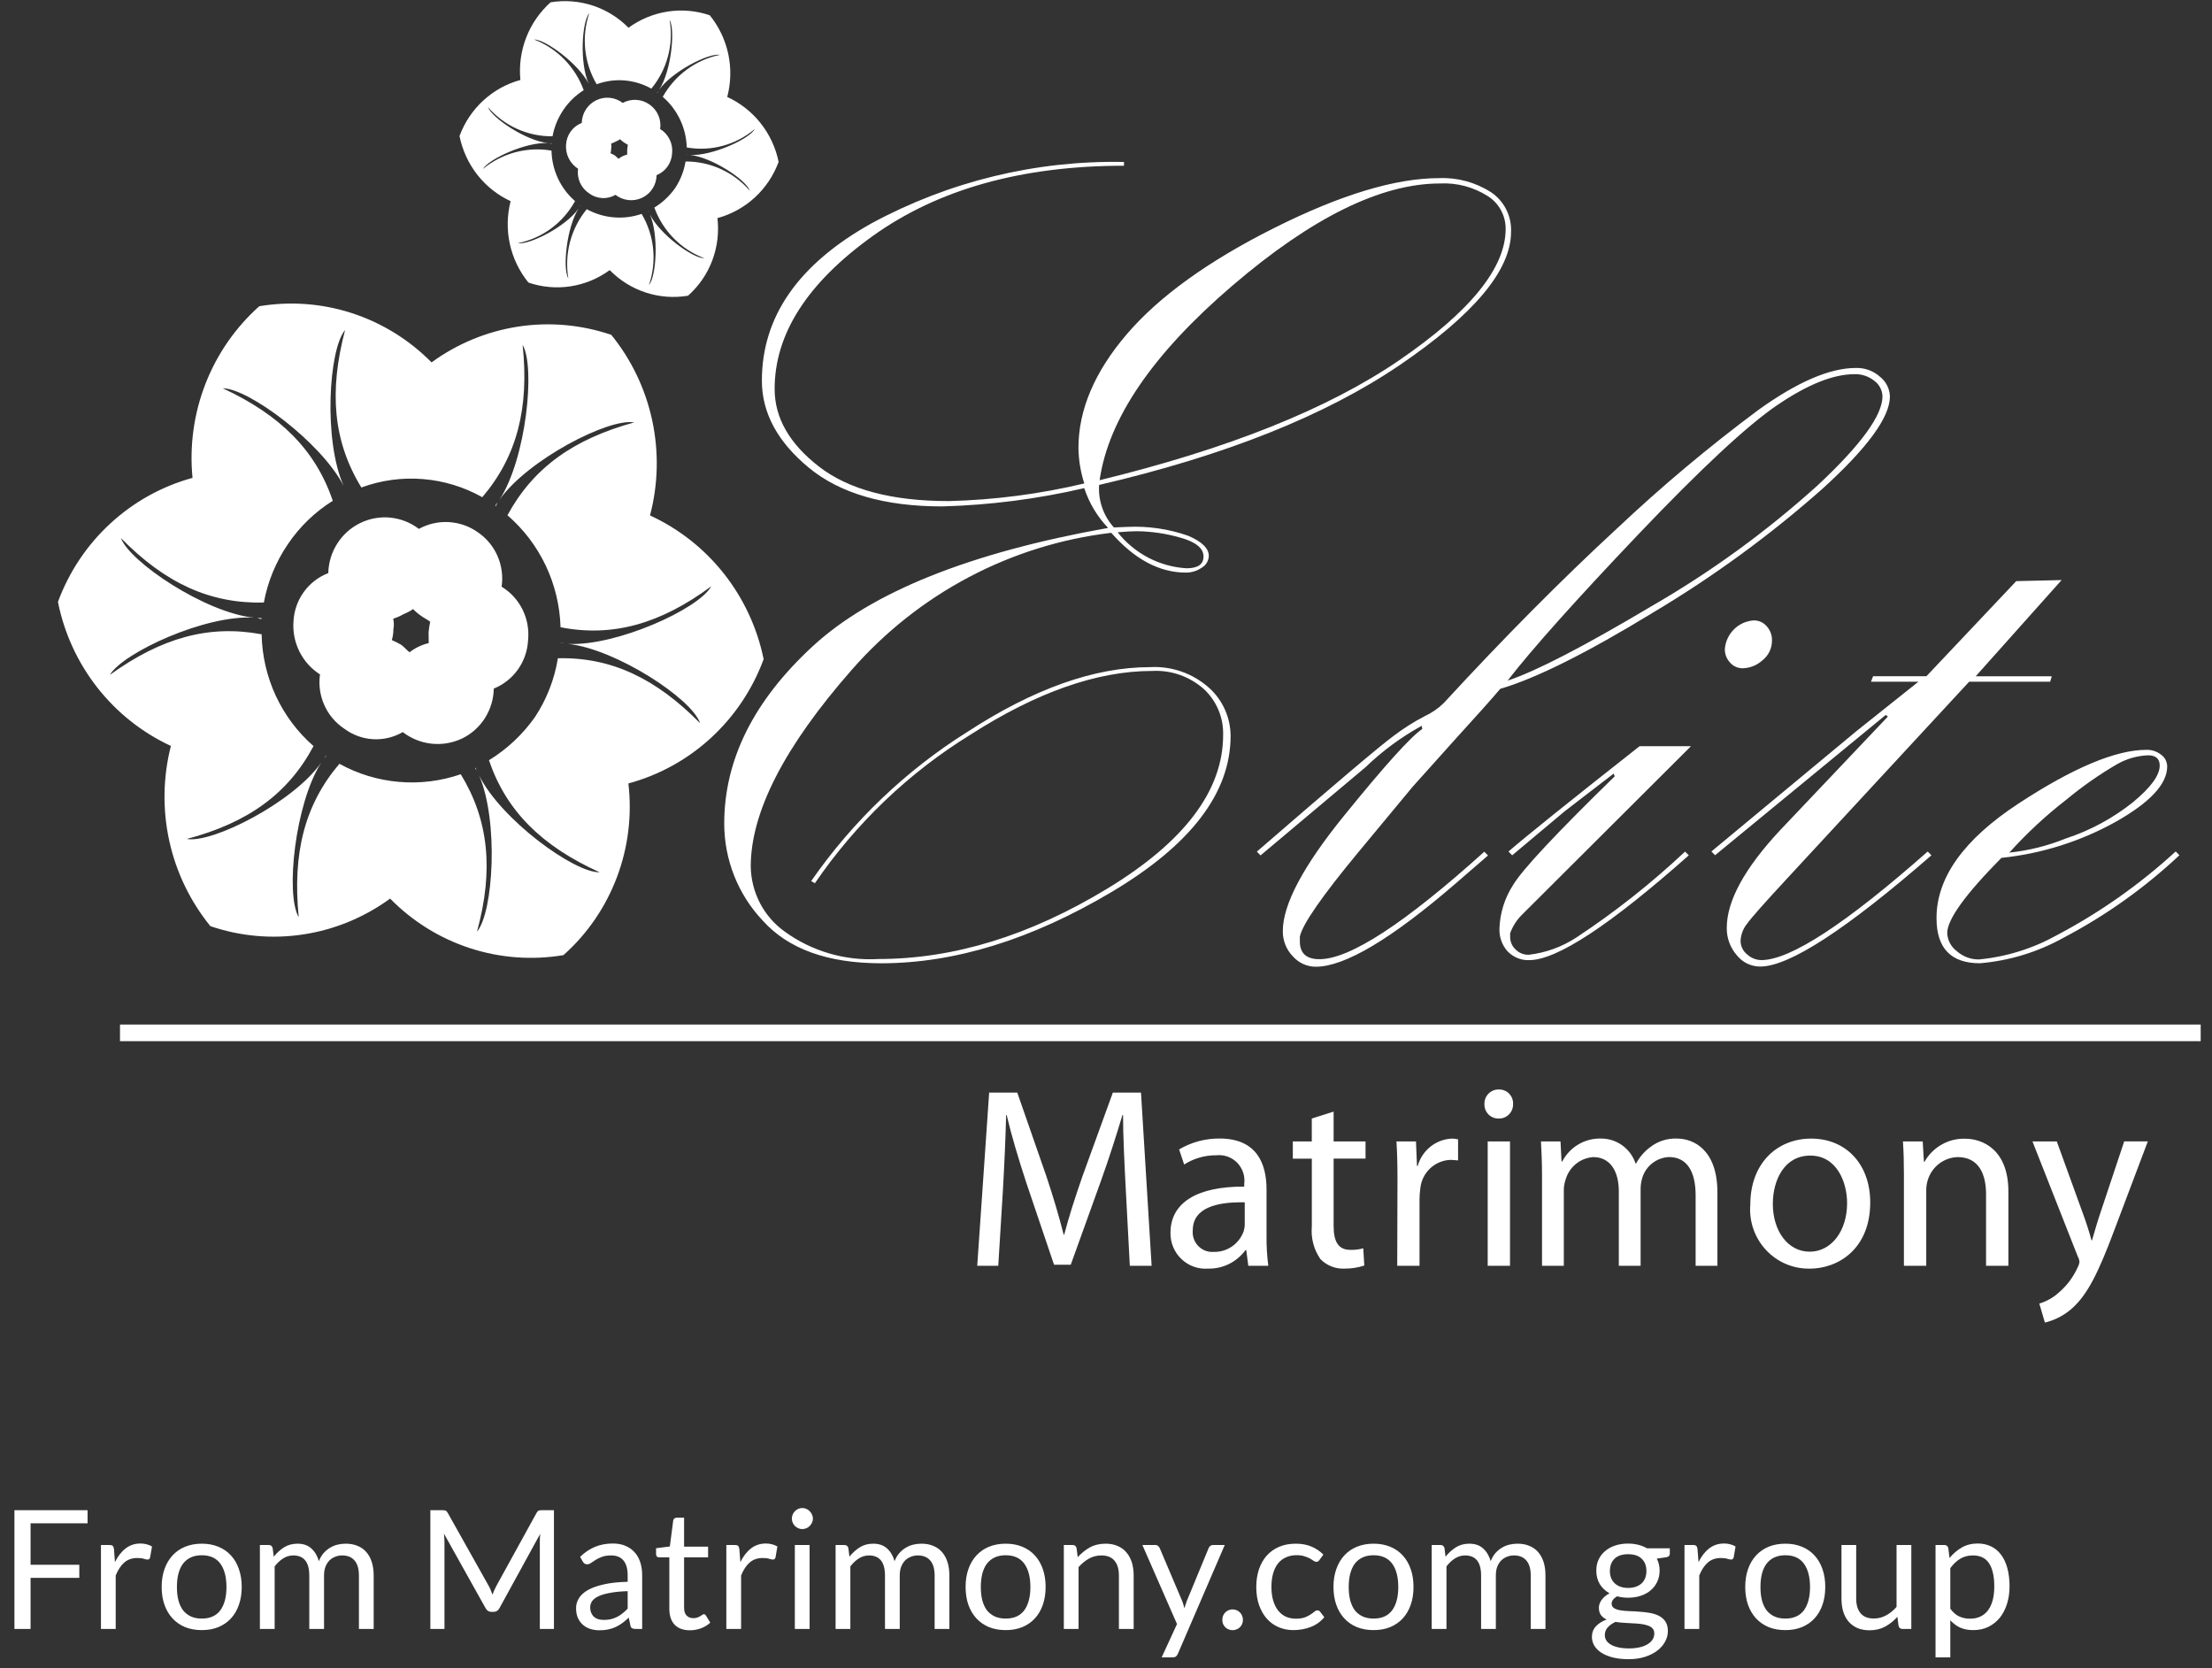
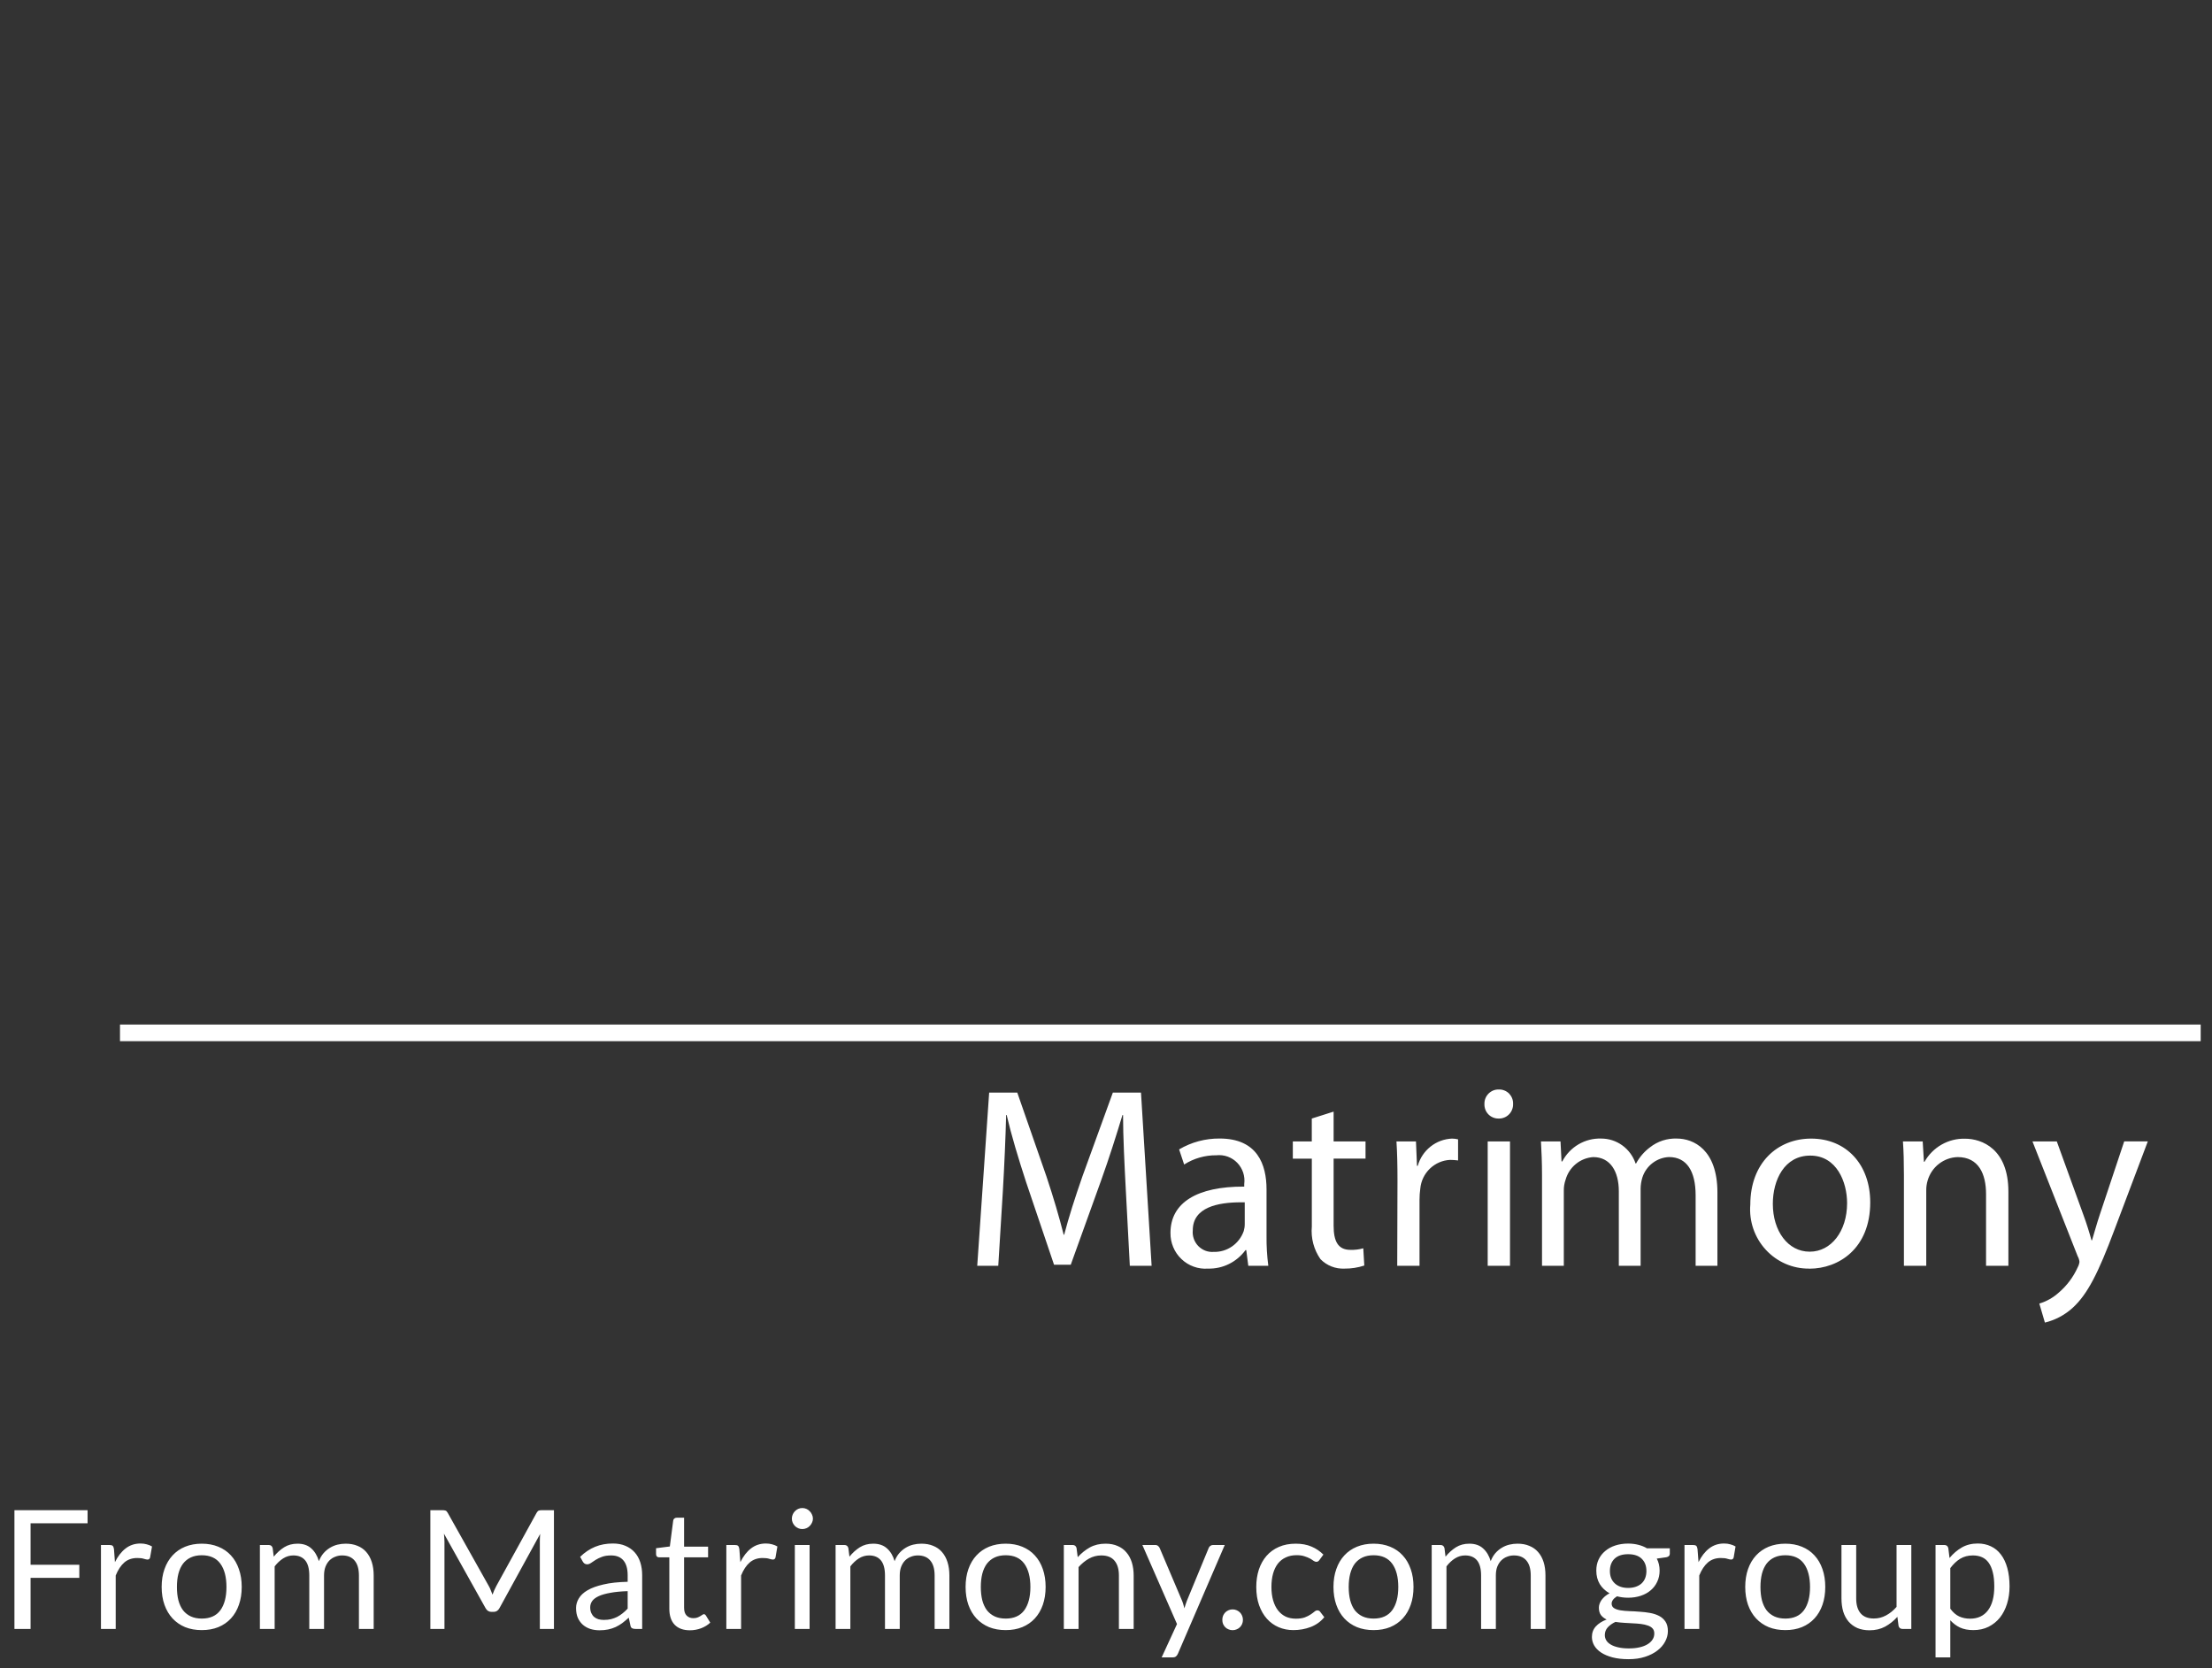
<svg xmlns="http://www.w3.org/2000/svg" width="61" height="46" viewBox="0 0 61 46" fill="none">
  <rect x="0" y="0" width="61" height="46" fill="#333333" stroke="none" />
-   <path fill-rule="evenodd" clip-rule="evenodd" d="M21.472 4.463C21.334 4.839 21.109 5.176 20.815 5.446C20.521 5.716 20.168 5.91 19.785 6.014C19.831 6.41 19.782 6.812 19.641 7.185C19.5 7.558 19.271 7.89 18.974 8.154C18.585 8.219 18.185 8.19 17.809 8.067C17.433 7.944 17.092 7.732 16.814 7.448C16.494 7.682 16.124 7.835 15.735 7.895C15.345 7.955 14.947 7.919 14.573 7.792C14.322 7.484 14.146 7.119 14.06 6.729C13.975 6.339 13.982 5.934 14.081 5.547C13.722 5.381 13.408 5.131 13.163 4.819C12.919 4.507 12.751 4.141 12.672 3.751C12.81 3.377 13.034 3.042 13.326 2.773C13.618 2.504 13.969 2.309 14.351 2.205C14.312 1.807 14.367 1.405 14.512 1.033C14.656 0.661 14.887 0.329 15.183 0.064C15.571 -0 15.968 0.03 16.342 0.152C16.716 0.274 17.055 0.484 17.332 0.765C17.652 0.532 18.022 0.379 18.412 0.319C18.801 0.259 19.2 0.294 19.573 0.421C19.825 0.731 19.999 1.097 20.083 1.488C20.167 1.88 20.157 2.286 20.055 2.673C20.414 2.838 20.729 3.086 20.976 3.397C21.222 3.708 21.392 4.073 21.472 4.463ZM19.856 1.512C19.54 1.455 18.528 1.978 18.177 2.476C18.511 1.965 18.627 0.818 18.465 0.545C18.523 0.88 18.508 1.223 18.421 1.551C18.334 1.879 18.177 2.184 17.962 2.444C17.734 2.316 17.481 2.239 17.221 2.218C16.961 2.197 16.699 2.233 16.454 2.323C16.282 2.03 16.174 1.703 16.139 1.364C16.104 1.025 16.142 0.683 16.251 0.36C16.044 0.604 15.98 1.745 16.234 2.306C15.954 1.76 15.045 1.087 14.726 1.088C15.04 1.209 15.325 1.396 15.562 1.637C15.798 1.879 15.981 2.168 16.097 2.487C15.875 2.626 15.684 2.811 15.537 3.029C15.388 3.248 15.286 3.496 15.237 3.758C14.9 3.762 14.566 3.692 14.258 3.553C13.951 3.415 13.677 3.21 13.455 2.953C13.566 3.252 14.508 3.885 15.114 3.946C14.508 3.909 13.483 4.382 13.316 4.66C13.578 4.444 13.882 4.287 14.208 4.199C14.535 4.112 14.876 4.096 15.209 4.153C15.214 4.418 15.275 4.679 15.386 4.919C15.498 5.159 15.659 5.372 15.858 5.545C15.694 5.843 15.468 6.102 15.195 6.302C14.922 6.503 14.609 6.64 14.278 6.705C14.594 6.762 15.601 6.252 15.953 5.754C15.629 6.261 15.508 7.4 15.673 7.681C15.617 7.344 15.633 6.998 15.72 6.668C15.808 6.338 15.965 6.031 16.181 5.768C16.41 5.894 16.663 5.971 16.924 5.993C17.184 6.016 17.447 5.983 17.694 5.898C17.867 6.19 17.976 6.517 18.011 6.856C18.045 7.196 18.006 7.538 17.896 7.861C18.103 7.618 18.168 6.476 17.922 5.911C18.193 6.462 19.111 7.13 19.425 7.12C19.109 7.003 18.822 6.817 18.583 6.575C18.345 6.334 18.161 6.044 18.045 5.724C18.271 5.585 18.466 5.402 18.619 5.185C18.765 4.964 18.862 4.714 18.905 4.453C19.241 4.451 19.573 4.522 19.879 4.662C20.186 4.801 20.458 5.006 20.679 5.262C20.578 4.957 19.63 4.338 19.034 4.273C19.634 4.303 20.664 3.837 20.818 3.555C20.56 3.773 20.259 3.932 19.934 4.02C19.61 4.109 19.27 4.124 18.939 4.066C18.931 3.799 18.868 3.537 18.754 3.297C18.64 3.056 18.477 2.843 18.277 2.67C18.443 2.374 18.669 2.117 18.942 1.917C19.214 1.717 19.526 1.579 19.856 1.512ZM18.93 4.261C18.951 4.261 18.965 4.265 18.986 4.265C18.967 4.267 18.948 4.265 18.93 4.261ZM18.107 4.83C18.105 4.961 18.067 5.089 17.996 5.199C17.926 5.309 17.827 5.397 17.709 5.453C17.591 5.509 17.46 5.531 17.33 5.517C17.2 5.503 17.077 5.453 16.973 5.373C16.861 5.438 16.732 5.469 16.603 5.461C16.474 5.454 16.349 5.409 16.245 5.331C16.136 5.259 16.049 5.157 15.995 5.037C15.941 4.917 15.922 4.784 15.941 4.653C15.831 4.583 15.742 4.484 15.684 4.367C15.625 4.25 15.6 4.119 15.61 3.989C15.617 3.857 15.662 3.731 15.739 3.624C15.816 3.518 15.921 3.437 16.043 3.39C16.046 3.259 16.084 3.131 16.155 3.021C16.225 2.91 16.324 2.822 16.441 2.765C16.558 2.708 16.688 2.684 16.817 2.697C16.946 2.71 17.069 2.759 17.173 2.838C17.288 2.775 17.419 2.746 17.55 2.754C17.681 2.762 17.807 2.807 17.914 2.884C18.02 2.958 18.103 3.06 18.155 3.179C18.206 3.298 18.224 3.429 18.205 3.557C18.317 3.625 18.407 3.724 18.465 3.842C18.524 3.959 18.548 4.091 18.535 4.222C18.529 4.355 18.485 4.482 18.41 4.59C18.333 4.698 18.229 4.781 18.107 4.83ZM17.198 3.922C17.163 3.898 17.131 3.87 17.101 3.839C17.063 3.865 17.022 3.887 16.979 3.904C16.939 3.927 16.897 3.945 16.853 3.959C16.863 4.003 16.864 4.048 16.855 4.092C16.856 4.137 16.849 4.183 16.836 4.226C16.877 4.243 16.917 4.263 16.956 4.286C16.991 4.312 17.022 4.351 17.057 4.378C17.091 4.351 17.127 4.328 17.166 4.309C17.207 4.289 17.251 4.273 17.296 4.263C17.296 4.218 17.296 4.174 17.296 4.129C17.3 4.084 17.306 4.039 17.316 3.995C17.277 3.969 17.234 3.947 17.198 3.922ZM18.125 2.548C18.138 2.53 18.142 2.517 18.159 2.508C18.142 2.517 18.142 2.539 18.13 2.557L18.125 2.548ZM16.017 5.665C16.005 5.679 15.995 5.696 15.987 5.714C15.991 5.7 16.004 5.682 16.008 5.669L16.017 5.665ZM17.885 5.82C17.881 5.833 17.89 5.851 17.899 5.868C17.89 5.851 17.88 5.833 17.872 5.815L17.874 5.819L17.878 5.82L17.882 5.821L17.885 5.82ZM15.21 3.965C15.191 3.962 15.173 3.957 15.157 3.948C15.176 3.951 15.195 3.953 15.214 3.951C15.206 3.955 15.205 3.956 15.21 3.965Z" fill="white" />
-   <path fill-rule="evenodd" clip-rule="evenodd" d="M21.059 18.176C20.753 19.007 20.255 19.751 19.606 20.347C18.957 20.944 18.177 21.374 17.329 21.603C17.432 22.48 17.323 23.369 17.011 24.193C16.699 25.018 16.194 25.754 15.538 26.337C14.675 26.482 13.791 26.416 12.96 26.145C12.128 25.874 11.373 25.405 10.758 24.778C10.052 25.294 9.233 25.633 8.371 25.765C7.509 25.898 6.628 25.82 5.802 25.538C5.246 24.855 4.857 24.049 4.668 23.186C4.479 22.322 4.494 21.425 4.713 20.569C3.921 20.202 3.226 19.65 2.684 18.96C2.143 18.27 1.77 17.46 1.598 16.597C1.903 15.77 2.398 15.028 3.044 14.434C3.689 13.839 4.465 13.408 5.309 13.177C5.223 12.297 5.345 11.409 5.665 10.586C5.985 9.764 6.494 9.029 7.15 8.444C8.007 8.301 8.885 8.367 9.711 8.637C10.538 8.907 11.289 9.372 11.901 9.993C12.607 9.477 13.426 9.139 14.288 9.006C15.15 8.874 16.031 8.952 16.857 9.233C17.414 9.918 17.8 10.727 17.986 11.593C18.172 12.459 18.151 13.357 17.925 14.213C18.72 14.578 19.417 15.127 19.962 15.816C20.506 16.504 20.882 17.313 21.059 18.176ZM17.487 11.648C16.789 11.522 14.55 12.679 13.774 13.781C14.511 12.649 14.77 10.114 14.412 9.51C14.597 11.244 14.259 12.585 13.3 13.71C12.796 13.427 12.237 13.256 11.661 13.21C11.086 13.163 10.508 13.243 9.965 13.442C9.187 12.17 9.07 10.797 9.516 9.101C9.06 9.64 8.918 12.164 9.479 13.402C8.859 12.195 6.849 10.707 6.144 10.707C7.715 11.437 8.701 12.402 9.177 13.809C8.686 14.116 8.263 14.524 7.938 15.006C7.609 15.49 7.383 16.038 7.276 16.615C5.805 16.649 4.566 16.091 3.334 14.836C3.578 15.498 5.664 16.897 7.003 17.032C5.664 16.947 3.397 17.995 3.028 18.61C4.454 17.585 5.756 17.22 7.215 17.49C7.226 18.076 7.359 18.654 7.605 19.185C7.852 19.716 8.206 20.189 8.646 20.573C7.949 21.88 6.85 22.684 5.152 23.134C5.851 23.26 8.079 22.133 8.858 21.03C8.138 22.152 7.867 24.669 8.238 25.291C8.063 23.527 8.401 22.186 9.36 21.061C9.868 21.341 10.427 21.511 11.003 21.56C11.579 21.61 12.159 21.538 12.706 21.349C13.473 22.602 13.621 23.984 13.154 25.689C13.61 25.152 13.753 22.626 13.211 21.379C13.811 22.596 15.841 24.073 16.536 24.052C14.947 23.333 13.963 22.369 13.484 20.963C13.983 20.657 14.415 20.252 14.753 19.772C15.075 19.283 15.291 18.731 15.385 18.151C16.856 18.117 18.087 18.705 19.307 19.942C19.085 19.268 16.989 17.899 15.669 17.755C16.997 17.821 19.276 16.791 19.614 16.167C18.217 17.201 16.896 17.577 15.458 17.296C15.441 16.707 15.302 16.128 15.05 15.596C14.797 15.064 14.438 14.591 13.994 14.208C14.709 12.892 15.819 12.108 17.487 11.648ZM15.436 17.729C15.485 17.729 15.514 17.738 15.561 17.737C15.519 17.74 15.477 17.738 15.436 17.729ZM13.617 18.987C13.612 19.277 13.527 19.559 13.372 19.803C13.217 20.047 12.997 20.242 12.738 20.366C12.476 20.489 12.185 20.538 11.898 20.506C11.611 20.475 11.337 20.364 11.107 20.187C10.859 20.331 10.575 20.399 10.289 20.383C10.004 20.367 9.729 20.267 9.498 20.096C9.256 19.937 9.064 19.711 8.945 19.445C8.825 19.179 8.784 18.885 8.824 18.596C8.581 18.441 8.385 18.223 8.256 17.963C8.127 17.704 8.071 17.415 8.094 17.125C8.11 16.835 8.209 16.555 8.379 16.321C8.55 16.086 8.784 15.906 9.053 15.803C9.06 15.514 9.145 15.232 9.301 14.988C9.456 14.744 9.674 14.549 9.933 14.423C10.191 14.296 10.479 14.245 10.764 14.273C11.05 14.302 11.322 14.409 11.551 14.584C11.806 14.444 12.094 14.379 12.384 14.397C12.674 14.415 12.953 14.514 13.189 14.685C13.424 14.848 13.609 15.074 13.723 15.338C13.836 15.602 13.875 15.893 13.833 16.178C14.08 16.328 14.28 16.546 14.409 16.806C14.538 17.067 14.592 17.358 14.563 17.648C14.549 17.939 14.453 18.221 14.285 18.458C14.117 18.695 13.885 18.879 13.617 18.987ZM11.608 16.978C11.53 16.925 11.457 16.864 11.392 16.795C11.308 16.853 11.217 16.9 11.123 16.938C11.034 16.989 10.941 17.03 10.844 17.06C10.865 17.157 10.867 17.257 10.848 17.355C10.849 17.455 10.834 17.554 10.805 17.65C10.896 17.688 10.984 17.733 11.069 17.783C11.147 17.841 11.217 17.928 11.295 17.986C11.369 17.927 11.45 17.877 11.535 17.836C11.627 17.791 11.723 17.756 11.823 17.733C11.823 17.635 11.82 17.537 11.819 17.439C11.827 17.339 11.842 17.24 11.863 17.143C11.784 17.083 11.686 17.038 11.608 16.978ZM13.66 13.94C13.689 13.9 13.697 13.871 13.736 13.851C13.699 13.871 13.699 13.92 13.671 13.96L13.66 13.94ZM8.998 20.832C8.97 20.865 8.948 20.902 8.931 20.942C8.941 20.912 8.968 20.872 8.978 20.842L8.998 20.832ZM13.129 21.175C13.119 21.205 13.14 21.244 13.16 21.282C13.14 21.245 13.119 21.205 13.1 21.166C13.101 21.169 13.103 21.171 13.105 21.173C13.107 21.174 13.11 21.176 13.112 21.177C13.115 21.177 13.118 21.178 13.121 21.177C13.124 21.177 13.127 21.177 13.129 21.175ZM7.212 17.072C7.171 17.067 7.132 17.055 7.095 17.035C7.137 17.043 7.179 17.046 7.222 17.043C7.202 17.052 7.202 17.052 7.212 17.072Z" fill="white" />
  <path d="M56.238 35.945C56.438 35.885 56.622 35.781 56.777 35.64C56.999 35.45 57.176 35.213 57.296 34.946C57.322 34.899 57.338 34.849 57.345 34.796C57.34 34.741 57.323 34.688 57.296 34.64L56.049 31.474H56.72L57.454 33.5C57.538 33.727 57.622 33.996 57.677 34.201H57.691C57.754 33.996 57.824 33.734 57.908 33.486L58.579 31.473H59.23L58.307 33.918C57.867 35.094 57.566 35.696 57.147 36.072C56.932 36.265 56.672 36.402 56.392 36.469L56.238 35.945ZM49.889 34.981C49.665 34.983 49.443 34.938 49.237 34.848C49.031 34.758 48.846 34.626 48.694 34.46C48.541 34.294 48.425 34.098 48.351 33.884C48.278 33.67 48.249 33.443 48.268 33.217C48.268 32.069 49.016 31.396 49.945 31.396C50.917 31.396 51.575 32.112 51.575 33.155C51.575 34.43 50.702 34.983 49.898 34.983L49.889 34.981ZM48.889 33.196C48.889 33.947 49.308 34.514 49.902 34.514H49.909C50.496 34.514 50.937 33.953 50.937 33.175C50.937 32.593 50.65 31.865 49.923 31.865C49.204 31.863 48.889 32.544 48.889 33.196ZM36.414 34.72C36.231 34.458 36.147 34.139 36.176 33.82V31.949H35.652V31.474H36.175V30.843L36.777 30.652V31.475H37.657V31.948H36.777V33.798C36.777 34.223 36.896 34.464 37.239 34.464C37.359 34.468 37.479 34.454 37.595 34.421L37.623 34.896C37.448 34.954 37.263 34.983 37.078 34.981C36.956 34.987 36.833 34.967 36.719 34.922C36.604 34.877 36.5 34.808 36.414 34.72ZM32.278 33.996C32.278 33.167 33.005 32.713 34.312 32.72V32.649C34.326 32.543 34.316 32.435 34.283 32.334C34.249 32.233 34.194 32.14 34.12 32.064C34.046 31.987 33.955 31.929 33.856 31.893C33.756 31.857 33.65 31.845 33.544 31.856C33.23 31.853 32.921 31.941 32.655 32.111L32.516 31.694C32.855 31.494 33.241 31.391 33.634 31.394C34.675 31.394 34.927 32.11 34.927 32.797V34.08C34.924 34.355 34.94 34.63 34.976 34.903H34.424L34.368 34.471H34.347C34.227 34.634 34.071 34.765 33.891 34.854C33.711 34.943 33.513 34.986 33.312 34.981C33.179 34.991 33.045 34.973 32.919 34.927C32.793 34.882 32.678 34.811 32.581 34.718C32.483 34.626 32.406 34.514 32.354 34.389C32.302 34.265 32.276 34.131 32.278 33.996ZM32.893 33.925C32.885 34.004 32.895 34.083 32.921 34.158C32.947 34.232 32.989 34.3 33.043 34.357C33.098 34.413 33.164 34.457 33.237 34.486C33.31 34.514 33.388 34.526 33.466 34.52C33.647 34.526 33.825 34.474 33.975 34.37C34.124 34.267 34.237 34.119 34.298 33.947C34.317 33.882 34.327 33.815 34.326 33.748V33.153H34.226C33.581 33.152 32.893 33.292 32.893 33.925ZM54.769 34.903V32.926C54.769 32.373 54.566 31.906 53.986 31.906C53.8 31.911 53.62 31.976 53.472 32.09C53.324 32.204 53.216 32.362 53.161 32.542C53.132 32.636 53.118 32.734 53.12 32.832V34.903H52.504V32.402C52.504 32.04 52.497 31.757 52.477 31.474H53.022L53.056 32.035H53.072C53.184 31.837 53.347 31.673 53.544 31.561C53.741 31.449 53.964 31.393 54.19 31.399C54.658 31.399 55.385 31.683 55.385 32.858V34.903H54.769ZM46.76 34.903V32.961C46.76 32.295 46.515 31.905 46.026 31.905C45.861 31.912 45.703 31.97 45.572 32.07C45.441 32.17 45.343 32.309 45.292 32.467C45.261 32.568 45.244 32.673 45.243 32.778V34.903H44.642V32.849C44.642 32.296 44.404 31.906 43.936 31.906C43.761 31.918 43.593 31.984 43.457 32.096C43.321 32.207 43.222 32.359 43.174 32.53C43.14 32.627 43.123 32.731 43.125 32.834V34.903H42.524V32.402C42.524 32.04 42.51 31.757 42.495 31.474H43.034L43.062 32.025H43.083C43.185 31.83 43.339 31.667 43.529 31.555C43.718 31.444 43.934 31.388 44.153 31.395C44.363 31.394 44.568 31.46 44.738 31.583C44.909 31.707 45.037 31.881 45.104 32.082H45.118C45.212 31.907 45.343 31.755 45.502 31.636C45.713 31.47 45.975 31.385 46.243 31.395C46.697 31.395 47.361 31.695 47.361 32.883V34.904L46.76 34.903ZM41.026 34.903V31.474H41.641V34.903H41.026ZM38.531 34.903L38.538 32.543C38.538 32.139 38.531 31.792 38.51 31.474H39.048L39.076 32.147H39.097C39.156 31.937 39.279 31.752 39.449 31.617C39.618 31.482 39.825 31.405 40.041 31.396C40.098 31.396 40.154 31.403 40.209 31.417V31.998C40.137 31.989 40.065 31.984 39.992 31.983C39.783 31.992 39.584 32.078 39.432 32.224C39.28 32.37 39.186 32.566 39.167 32.777C39.153 32.876 39.146 32.976 39.146 33.077V34.903H38.531ZM31.157 34.903L31.046 32.807C31.011 32.141 30.97 31.334 30.97 30.746H30.954C30.787 31.298 30.598 31.9 30.362 32.559L29.528 34.874H29.067L28.298 32.6C28.076 31.92 27.893 31.31 27.76 30.744H27.746C27.732 31.339 27.697 32.132 27.655 32.855L27.529 34.903H26.949L27.278 30.127H28.053L28.857 32.437C29.053 33.025 29.207 33.55 29.333 34.046H29.347C29.473 33.564 29.64 33.04 29.85 32.437L30.689 30.127H31.465L31.758 34.903H31.157ZM41.32 30.843C41.268 30.843 41.217 30.833 41.169 30.812C41.121 30.792 41.078 30.762 41.042 30.724C41.006 30.686 40.978 30.642 40.96 30.593C40.942 30.543 40.934 30.491 40.936 30.439C40.935 30.386 40.944 30.333 40.964 30.284C40.984 30.235 41.013 30.191 41.05 30.154C41.088 30.117 41.132 30.088 41.181 30.068C41.23 30.049 41.282 30.04 41.334 30.042C41.386 30.04 41.438 30.049 41.486 30.069C41.535 30.088 41.579 30.117 41.616 30.154C41.652 30.192 41.681 30.236 41.7 30.285C41.719 30.334 41.728 30.386 41.726 30.439C41.728 30.492 41.719 30.546 41.699 30.596C41.68 30.646 41.651 30.691 41.613 30.729C41.575 30.767 41.531 30.797 41.481 30.816C41.432 30.836 41.379 30.845 41.326 30.843H41.32Z" fill="white" />
-   <path d="M47.89 26.333C47.711 26.126 47.615 25.859 47.619 25.585C47.619 24.844 48.106 23.95 49.081 22.902L52.062 19.759L52.003 19.714L47.297 23.582L47.195 23.479L51.2 20.156L52.905 18.797H51.596L51.654 18.647H53.124L55.602 16.024L56.853 15.995L54.484 18.648H56.581L56.537 18.798H54.303L49.269 24.239C48.666 24.89 48.303 25.299 48.182 25.467C48.072 25.601 48.009 25.767 47.999 25.94C47.999 26.013 48.016 26.085 48.047 26.151C48.079 26.216 48.125 26.274 48.182 26.318C48.288 26.416 48.426 26.471 48.57 26.474C49.369 26.474 50.899 25.476 53.16 23.48L53.263 23.584C50.913 25.63 49.339 26.652 48.54 26.652C48.415 26.652 48.291 26.623 48.178 26.568C48.066 26.513 47.967 26.432 47.89 26.333ZM35.646 26.363C35.558 26.271 35.489 26.163 35.443 26.045C35.397 25.927 35.374 25.8 35.376 25.673C35.376 24.942 35.936 23.885 37.057 22.502C38.178 21.119 38.899 20.319 39.221 20.101L39.207 20.013C38.643 20.323 38.122 20.707 37.657 21.155L34.762 23.587L34.66 23.483C36.804 21.626 38.059 20.564 38.424 20.297C38.696 20.09 38.984 19.906 39.287 19.749C39.485 19.658 39.666 19.533 39.821 19.379C41.477 17.581 43.066 15.98 44.587 14.577C45.822 13.412 47.123 12.321 48.483 11.309C49.56 10.534 50.459 10.146 51.18 10.146C51.425 10.139 51.664 10.226 51.847 10.391C51.929 10.456 51.995 10.537 52.042 10.631C52.089 10.724 52.115 10.827 52.118 10.932C52.118 11.505 51.494 12.358 50.246 13.488C48.809 14.759 47.257 15.893 45.612 16.875C43.77 18.001 42.356 18.707 41.372 18.994C41.147 19.261 40.733 19.725 40.129 20.387L38.959 21.691L37.483 23.47C36.459 24.705 35.914 25.491 35.846 25.827V25.96C35.846 26.286 36.026 26.449 36.386 26.449C37.225 26.449 38.74 25.461 40.933 23.485L41.035 23.589L40.144 24.36C38.37 25.892 37.083 26.657 36.284 26.657C36.163 26.657 36.044 26.63 35.934 26.58C35.824 26.529 35.725 26.455 35.646 26.363ZM49.009 11.171C48.176 11.74 46.9 12.929 45.179 14.736C43.459 16.544 42.257 17.888 41.575 18.768C42.354 18.511 43.677 17.826 45.544 16.715C47.184 15.77 48.72 14.652 50.127 13.381C51.318 12.269 51.913 11.451 51.913 10.928C51.91 10.845 51.889 10.764 51.851 10.691C51.813 10.618 51.759 10.554 51.693 10.505C51.536 10.377 51.339 10.311 51.138 10.318C50.552 10.319 49.843 10.604 49.01 11.172L49.009 11.171ZM53.403 25.315C53.403 24.198 54.156 23.146 55.663 22.158C57.17 21.17 58.347 20.676 59.194 20.676C59.339 20.672 59.481 20.72 59.596 20.81C59.648 20.846 59.69 20.895 59.719 20.952C59.748 21.009 59.764 21.072 59.764 21.136C59.764 21.62 59.29 22.128 58.343 22.662C57.37 23.203 56.298 23.541 55.193 23.655C54.196 24.663 53.698 25.354 53.698 25.73C53.703 25.827 53.728 25.922 53.774 26.008C53.819 26.094 53.883 26.168 53.961 26.226C54.13 26.377 54.349 26.459 54.575 26.456C55.332 26.383 56.066 26.154 56.732 25.782C57.914 25.158 59.012 24.384 59.999 23.478L60.102 23.582C59.143 24.482 58.068 25.248 56.906 25.857C56.196 26.253 55.41 26.493 54.602 26.561C53.803 26.562 53.403 26.148 53.403 25.318L53.403 25.315ZM58.393 21.066C57.901 21.351 57.433 21.678 56.994 22.042C56.424 22.482 55.894 22.974 55.411 23.51C55.944 23.454 56.467 23.324 56.965 23.122C57.636 22.903 58.263 22.564 58.817 22.124C59.311 21.716 59.558 21.379 59.558 21.11C59.558 20.922 59.451 20.827 59.236 20.827C58.94 20.839 58.652 20.92 58.393 21.066ZM21.032 25.383C20.352 24.663 19.972 23.705 19.972 22.709C19.972 20.951 20.784 19.323 22.407 17.825C24.029 16.326 26.747 15.237 30.558 14.557C30.26 14.246 30.035 13.871 29.9 13.46C28.614 13.759 27.302 13.928 25.982 13.964C24.393 13.964 23.168 13.608 22.305 12.897C21.443 12.185 21.011 11.386 21.01 10.498C21.01 8.729 22.019 7.282 24.036 6.157C26.174 5 28.571 4.418 30.996 4.466V4.57C28.18 4.57 25.87 5.216 24.067 6.508C22.264 7.8 21.362 9.206 21.362 10.725C21.362 11.523 21.772 12.238 22.59 12.87C23.409 13.502 24.603 13.818 26.172 13.817C27.428 13.785 28.678 13.622 29.901 13.331C29.8 13.015 29.745 12.686 29.74 12.354C29.74 11.299 30.186 10.251 31.077 9.211C31.969 8.171 33.326 7.194 35.149 6.281C36.972 5.369 38.483 4.912 39.682 4.912C40.187 4.89 40.687 5.025 41.114 5.298C41.293 5.417 41.438 5.58 41.535 5.772C41.633 5.964 41.679 6.179 41.67 6.394C41.67 7.452 40.645 8.677 38.595 10.07C36.544 11.463 33.783 12.563 30.31 13.372C30.296 13.585 30.325 13.799 30.395 14C30.465 14.202 30.575 14.387 30.718 14.544L31.081 14.529C31.654 14.501 32.227 14.584 32.768 14.774C33.146 14.936 33.335 15.122 33.335 15.329C33.333 15.396 33.314 15.461 33.279 15.518C33.244 15.576 33.196 15.623 33.138 15.655C33.011 15.743 32.86 15.789 32.706 15.789C31.975 15.789 31.288 15.423 30.645 14.692C27.88 15.018 25.331 16.364 23.488 18.471C21.631 20.585 20.703 22.393 20.703 23.895C20.709 24.247 20.797 24.593 20.959 24.905C21.122 25.216 21.355 25.485 21.64 25.688C22.391 26.232 23.305 26.499 24.228 26.444C26.303 26.444 28.405 25.797 30.536 24.503C32.667 23.209 33.731 21.796 33.73 20.264C33.736 20.029 33.692 19.794 33.601 19.577C33.51 19.36 33.375 19.165 33.204 19.005C32.81 18.653 32.296 18.472 31.771 18.501C30.26 18.501 28.591 19.086 26.764 20.257C25.065 21.304 23.603 22.7 22.472 24.355L22.37 24.295C23.516 22.645 24.98 21.246 26.676 20.182C28.504 18.992 30.183 18.396 31.712 18.396C32.309 18.362 32.895 18.567 33.343 18.967C33.529 19.134 33.677 19.338 33.779 19.566C33.882 19.795 33.935 20.043 33.936 20.293C33.936 21.865 32.837 23.302 30.638 24.606C28.439 25.909 26.327 26.561 24.302 26.562C22.829 26.562 21.739 26.17 21.032 25.383ZM30.821 14.677C31.051 14.968 31.339 15.206 31.666 15.377C31.994 15.548 32.353 15.648 32.721 15.67C33.033 15.67 33.189 15.562 33.189 15.344C33.189 15.117 32.977 14.944 32.553 14.826C32.161 14.712 31.755 14.652 31.347 14.648C31.23 14.648 31.055 14.657 30.821 14.677ZM33.981 7.88C31.786 9.761 30.567 11.548 30.324 13.241C33.877 12.375 36.631 11.272 38.587 9.933C40.542 8.594 41.521 7.388 41.521 6.314C41.523 6.133 41.478 5.954 41.391 5.795C41.305 5.636 41.179 5.502 41.026 5.406C40.634 5.157 40.175 5.036 39.712 5.059C38.086 5.059 36.176 5.999 33.981 7.88ZM41.577 26.236C41.5 26.151 41.44 26.05 41.401 25.941C41.362 25.832 41.345 25.716 41.35 25.6C41.365 25.176 41.495 24.763 41.724 24.407C41.973 23.987 42.908 22.987 44.529 21.406L44.499 21.332L43.151 22.369L41.702 23.584L41.599 23.48C42.077 23.066 43.282 22.097 45.215 20.576H46.632L41.996 25.199C41.839 25.347 41.719 25.53 41.645 25.733V25.836C41.645 25.9 41.658 25.963 41.683 26.022C41.708 26.081 41.745 26.134 41.791 26.177C41.839 26.226 41.895 26.265 41.958 26.291C42.021 26.316 42.089 26.329 42.156 26.327C42.629 26.273 43.082 26.108 43.48 25.845C44.541 25.145 45.541 24.354 46.469 23.482L46.572 23.585C44.398 25.512 42.931 26.475 42.171 26.475C42.062 26.48 41.952 26.46 41.85 26.419C41.748 26.378 41.656 26.316 41.579 26.237L41.577 26.236ZM47.71 18.271C47.615 18.169 47.562 18.034 47.566 17.893C47.583 17.688 47.673 17.496 47.819 17.352C47.965 17.207 48.157 17.121 48.361 17.107C48.429 17.106 48.497 17.12 48.559 17.148C48.622 17.176 48.677 17.218 48.722 17.27C48.817 17.376 48.869 17.514 48.866 17.656C48.867 17.761 48.845 17.865 48.8 17.96C48.755 18.056 48.689 18.139 48.607 18.204C48.457 18.343 48.261 18.422 48.058 18.427C47.992 18.427 47.927 18.414 47.867 18.387C47.807 18.36 47.754 18.321 47.71 18.271Z" fill="white" />
  <path d="M60.688 28.251H3.309V28.71H60.688V28.251Z" fill="white" />
  <path d="M2.415 41.642V42.003H0.843V43.148H2.187V43.509H0.843V44.917H0.398V41.642H2.415ZM2.784 44.917V42.602H3.017C3.061 42.602 3.092 42.61 3.109 42.627C3.125 42.644 3.137 42.673 3.143 42.714L3.17 43.075C3.249 42.914 3.347 42.788 3.463 42.698C3.58 42.607 3.717 42.561 3.874 42.561C3.938 42.561 3.996 42.569 4.048 42.584C4.1 42.597 4.148 42.617 4.192 42.643L4.139 42.947C4.128 42.985 4.105 43.004 4.068 43.004C4.047 43.004 4.014 42.997 3.97 42.984C3.926 42.968 3.864 42.961 3.785 42.961C3.643 42.961 3.524 43.002 3.428 43.084C3.334 43.166 3.255 43.286 3.191 43.443V44.917H2.784ZM5.564 42.566C5.733 42.566 5.886 42.594 6.021 42.65C6.159 42.706 6.274 42.786 6.369 42.89C6.465 42.994 6.538 43.119 6.588 43.267C6.64 43.413 6.666 43.577 6.666 43.758C6.666 43.941 6.64 44.106 6.588 44.252C6.538 44.398 6.465 44.523 6.369 44.627C6.274 44.73 6.159 44.81 6.021 44.867C5.886 44.922 5.733 44.949 5.564 44.949C5.395 44.949 5.242 44.922 5.105 44.867C4.969 44.81 4.854 44.73 4.758 44.627C4.662 44.523 4.588 44.398 4.536 44.252C4.484 44.106 4.458 43.941 4.458 43.758C4.458 43.577 4.484 43.413 4.536 43.267C4.588 43.119 4.662 42.994 4.758 42.89C4.854 42.786 4.969 42.706 5.105 42.65C5.242 42.594 5.395 42.566 5.564 42.566ZM5.564 44.631C5.793 44.631 5.963 44.555 6.076 44.403C6.189 44.249 6.245 44.035 6.245 43.761C6.245 43.485 6.189 43.27 6.076 43.116C5.963 42.962 5.793 42.885 5.564 42.885C5.449 42.885 5.348 42.905 5.263 42.945C5.177 42.984 5.106 43.042 5.048 43.116C4.992 43.191 4.949 43.283 4.92 43.393C4.892 43.501 4.879 43.623 4.879 43.761C4.879 43.898 4.892 44.02 4.92 44.129C4.949 44.237 4.992 44.328 5.048 44.403C5.106 44.476 5.177 44.532 5.263 44.572C5.348 44.611 5.449 44.631 5.564 44.631ZM7.167 44.917V42.602H7.409C7.467 42.602 7.504 42.63 7.519 42.687L7.549 42.924C7.634 42.819 7.729 42.733 7.834 42.666C7.941 42.599 8.064 42.566 8.205 42.566C8.361 42.566 8.488 42.609 8.584 42.696C8.681 42.783 8.751 42.9 8.794 43.048C8.826 42.964 8.868 42.892 8.92 42.831C8.973 42.77 9.033 42.719 9.098 42.68C9.164 42.64 9.233 42.611 9.306 42.593C9.381 42.575 9.456 42.566 9.532 42.566C9.654 42.566 9.762 42.585 9.857 42.625C9.953 42.663 10.034 42.719 10.099 42.794C10.166 42.869 10.217 42.961 10.252 43.071C10.287 43.179 10.305 43.303 10.305 43.443V44.917H9.898V43.443C9.898 43.262 9.858 43.125 9.779 43.032C9.7 42.937 9.585 42.89 9.434 42.89C9.367 42.89 9.303 42.902 9.242 42.927C9.183 42.949 9.13 42.984 9.084 43.029C9.039 43.075 9.002 43.133 8.975 43.203C8.949 43.272 8.936 43.352 8.936 43.443V44.917H8.529V43.443C8.529 43.257 8.492 43.118 8.417 43.027C8.342 42.936 8.233 42.89 8.09 42.89C7.99 42.89 7.896 42.917 7.809 42.972C7.724 43.026 7.645 43.099 7.574 43.192V44.917H7.167ZM13.479 43.733C13.501 43.77 13.519 43.809 13.534 43.85C13.551 43.889 13.567 43.93 13.582 43.971C13.598 43.928 13.614 43.888 13.63 43.85C13.647 43.81 13.666 43.771 13.688 43.731L14.796 41.718C14.816 41.683 14.836 41.661 14.857 41.654C14.879 41.646 14.909 41.642 14.949 41.642H15.276V44.917H14.887V42.511C14.887 42.479 14.888 42.444 14.889 42.408C14.891 42.371 14.893 42.334 14.896 42.296L13.774 44.343C13.736 44.412 13.683 44.446 13.614 44.446H13.55C13.482 44.446 13.428 44.412 13.39 44.343L12.243 42.289C12.248 42.329 12.251 42.367 12.252 42.406C12.255 42.444 12.257 42.479 12.257 42.511V44.917H11.868V41.642H12.195C12.235 41.642 12.265 41.646 12.287 41.654C12.308 41.661 12.329 41.683 12.348 41.718L13.479 43.733ZM17.709 44.917H17.529C17.489 44.917 17.457 44.911 17.433 44.899C17.408 44.886 17.392 44.861 17.385 44.821L17.339 44.606C17.278 44.661 17.219 44.711 17.161 44.755C17.103 44.797 17.042 44.834 16.978 44.864C16.914 44.893 16.845 44.916 16.772 44.931C16.701 44.946 16.621 44.954 16.532 44.954C16.442 44.954 16.358 44.941 16.279 44.917C16.201 44.891 16.133 44.853 16.075 44.803C16.017 44.752 15.971 44.689 15.936 44.613C15.902 44.535 15.886 44.444 15.886 44.339C15.886 44.247 15.911 44.16 15.961 44.076C16.011 43.991 16.092 43.915 16.203 43.85C16.316 43.784 16.463 43.731 16.644 43.69C16.826 43.647 17.047 43.623 17.309 43.617V43.436C17.309 43.256 17.27 43.121 17.193 43.029C17.116 42.937 17.003 42.89 16.852 42.89C16.753 42.89 16.669 42.903 16.601 42.929C16.534 42.953 16.475 42.981 16.425 43.013C16.376 43.044 16.333 43.072 16.297 43.098C16.262 43.122 16.227 43.135 16.192 43.135C16.164 43.135 16.14 43.128 16.119 43.114C16.099 43.099 16.083 43.08 16.071 43.059L15.998 42.929C16.125 42.805 16.263 42.713 16.411 42.652C16.559 42.591 16.723 42.561 16.902 42.561C17.032 42.561 17.147 42.582 17.247 42.625C17.348 42.668 17.433 42.727 17.501 42.803C17.57 42.879 17.622 42.971 17.657 43.08C17.692 43.188 17.709 43.307 17.709 43.436V44.917ZM16.653 44.668C16.725 44.668 16.791 44.661 16.85 44.647C16.909 44.632 16.965 44.611 17.017 44.586C17.07 44.558 17.12 44.526 17.168 44.487C17.216 44.449 17.264 44.406 17.309 44.357V43.875C17.122 43.881 16.963 43.896 16.832 43.921C16.701 43.944 16.594 43.974 16.512 44.012C16.429 44.05 16.369 44.095 16.331 44.147C16.295 44.199 16.276 44.257 16.276 44.321C16.276 44.382 16.286 44.434 16.306 44.478C16.326 44.522 16.352 44.559 16.386 44.588C16.419 44.615 16.459 44.636 16.505 44.65C16.55 44.662 16.6 44.668 16.653 44.668ZM19.027 44.954C18.844 44.954 18.703 44.903 18.604 44.8C18.507 44.698 18.458 44.551 18.458 44.359V42.943H18.179C18.155 42.943 18.134 42.936 18.117 42.922C18.101 42.907 18.092 42.884 18.092 42.853V42.691L18.472 42.643L18.565 41.928C18.568 41.905 18.578 41.887 18.595 41.873C18.612 41.858 18.633 41.85 18.659 41.85H18.865V42.648H19.527V42.943H18.865V44.332C18.865 44.429 18.888 44.502 18.936 44.549C18.983 44.596 19.044 44.62 19.118 44.62C19.161 44.62 19.198 44.615 19.228 44.604C19.26 44.592 19.288 44.579 19.31 44.565C19.333 44.551 19.352 44.539 19.367 44.529C19.384 44.516 19.399 44.51 19.411 44.51C19.432 44.51 19.451 44.523 19.468 44.549L19.587 44.743C19.517 44.809 19.432 44.861 19.333 44.899C19.234 44.935 19.132 44.954 19.027 44.954ZM20.03 44.917V42.602H20.264C20.308 42.602 20.338 42.61 20.355 42.627C20.372 42.644 20.383 42.673 20.389 42.714L20.417 43.075C20.496 42.914 20.593 42.788 20.709 42.698C20.826 42.607 20.964 42.561 21.12 42.561C21.184 42.561 21.242 42.569 21.294 42.584C21.346 42.597 21.394 42.617 21.438 42.643L21.386 42.947C21.375 42.985 21.351 43.004 21.315 43.004C21.293 43.004 21.261 42.997 21.216 42.984C21.172 42.968 21.111 42.961 21.031 42.961C20.89 42.961 20.771 43.002 20.675 43.084C20.58 43.166 20.501 43.286 20.437 43.443V44.917H20.03ZM22.326 42.602V44.917H21.919V42.602H22.326ZM22.418 41.875C22.418 41.915 22.409 41.952 22.392 41.987C22.377 42.021 22.356 42.051 22.328 42.079C22.303 42.105 22.272 42.125 22.237 42.14C22.202 42.156 22.165 42.163 22.125 42.163C22.085 42.163 22.048 42.156 22.013 42.14C21.98 42.125 21.949 42.105 21.922 42.079C21.896 42.051 21.875 42.021 21.86 41.987C21.845 41.952 21.837 41.915 21.837 41.875C21.837 41.836 21.845 41.798 21.86 41.763C21.875 41.727 21.896 41.696 21.922 41.67C21.949 41.642 21.98 41.621 22.013 41.606C22.048 41.59 22.085 41.583 22.125 41.583C22.165 41.583 22.202 41.59 22.237 41.606C22.272 41.621 22.303 41.642 22.328 41.67C22.356 41.696 22.377 41.727 22.392 41.763C22.409 41.798 22.418 41.836 22.418 41.875ZM23.043 44.917V42.602H23.285C23.343 42.602 23.38 42.63 23.395 42.687L23.425 42.924C23.51 42.819 23.605 42.733 23.71 42.666C23.817 42.599 23.941 42.566 24.081 42.566C24.238 42.566 24.364 42.609 24.46 42.696C24.558 42.783 24.628 42.9 24.67 43.048C24.702 42.964 24.744 42.892 24.796 42.831C24.849 42.77 24.909 42.719 24.974 42.68C25.04 42.64 25.109 42.611 25.182 42.593C25.257 42.575 25.332 42.566 25.408 42.566C25.53 42.566 25.638 42.585 25.733 42.625C25.829 42.663 25.91 42.719 25.975 42.794C26.042 42.869 26.093 42.961 26.128 43.071C26.163 43.179 26.181 43.303 26.181 43.443V44.917H25.774V43.443C25.774 43.262 25.734 43.125 25.655 43.032C25.576 42.937 25.461 42.89 25.31 42.89C25.243 42.89 25.179 42.902 25.118 42.927C25.059 42.949 25.006 42.984 24.96 43.029C24.915 43.075 24.878 43.133 24.851 43.203C24.825 43.272 24.812 43.352 24.812 43.443V44.917H24.405V43.443C24.405 43.257 24.368 43.118 24.293 43.027C24.218 42.936 24.11 42.89 23.966 42.89C23.866 42.89 23.772 42.917 23.685 42.972C23.6 43.026 23.522 43.099 23.45 43.192V44.917H23.043ZM27.734 42.566C27.903 42.566 28.055 42.594 28.191 42.65C28.328 42.706 28.444 42.786 28.538 42.89C28.634 42.994 28.707 43.119 28.758 43.267C28.809 43.413 28.835 43.577 28.835 43.758C28.835 43.941 28.809 44.106 28.758 44.252C28.707 44.398 28.634 44.523 28.538 44.627C28.444 44.73 28.328 44.81 28.191 44.867C28.055 44.922 27.903 44.949 27.734 44.949C27.565 44.949 27.412 44.922 27.274 44.867C27.139 44.81 27.023 44.73 26.927 44.627C26.831 44.523 26.757 44.398 26.705 44.252C26.654 44.106 26.628 43.941 26.628 43.758C26.628 43.577 26.654 43.413 26.705 43.267C26.757 43.119 26.831 42.994 26.927 42.89C27.023 42.786 27.139 42.706 27.274 42.65C27.412 42.594 27.565 42.566 27.734 42.566ZM27.734 44.631C27.962 44.631 28.133 44.555 28.246 44.403C28.358 44.249 28.415 44.035 28.415 43.761C28.415 43.485 28.358 43.27 28.246 43.116C28.133 42.962 27.962 42.885 27.734 42.885C27.618 42.885 27.517 42.905 27.432 42.945C27.347 42.984 27.275 43.042 27.217 43.116C27.161 43.191 27.118 43.283 27.089 43.393C27.062 43.501 27.048 43.623 27.048 43.761C27.048 43.898 27.062 44.02 27.089 44.129C27.118 44.237 27.161 44.328 27.217 44.403C27.275 44.476 27.347 44.532 27.432 44.572C27.517 44.611 27.618 44.631 27.734 44.631ZM29.337 44.917V42.602H29.579C29.637 42.602 29.673 42.63 29.688 42.687L29.72 42.938C29.821 42.827 29.933 42.737 30.056 42.668C30.181 42.6 30.325 42.566 30.488 42.566C30.615 42.566 30.726 42.587 30.822 42.63C30.919 42.671 31 42.73 31.064 42.808C31.13 42.884 31.179 42.976 31.213 43.084C31.246 43.192 31.263 43.312 31.263 43.443V44.917H30.856V43.443C30.856 43.268 30.816 43.132 30.735 43.036C30.656 42.939 30.534 42.89 30.369 42.89C30.249 42.89 30.136 42.919 30.031 42.977C29.928 43.035 29.832 43.113 29.743 43.212V44.917H29.337ZM32.483 45.6C32.47 45.631 32.452 45.655 32.431 45.673C32.411 45.692 32.38 45.701 32.337 45.701H32.035L32.458 44.782L31.503 42.602H31.855C31.89 42.602 31.918 42.611 31.937 42.63C31.957 42.646 31.972 42.665 31.981 42.687L32.6 44.145C32.614 44.178 32.625 44.212 32.634 44.245C32.645 44.279 32.654 44.313 32.662 44.348C32.672 44.313 32.683 44.279 32.694 44.245C32.704 44.212 32.717 44.177 32.73 44.142L33.331 42.687C33.34 42.662 33.356 42.642 33.377 42.627C33.4 42.61 33.424 42.602 33.45 42.602H33.775L32.483 45.6ZM33.708 44.666C33.708 44.626 33.714 44.589 33.728 44.554C33.743 44.519 33.763 44.488 33.788 44.462C33.813 44.436 33.844 44.416 33.879 44.401C33.914 44.385 33.951 44.378 33.991 44.378C34.031 44.378 34.068 44.385 34.103 44.401C34.138 44.416 34.168 44.436 34.194 44.462C34.22 44.488 34.24 44.519 34.254 44.554C34.269 44.589 34.276 44.626 34.276 44.666C34.276 44.707 34.269 44.745 34.254 44.78C34.24 44.813 34.22 44.843 34.194 44.869C34.168 44.895 34.138 44.915 34.103 44.928C34.068 44.944 34.031 44.951 33.991 44.951C33.951 44.951 33.914 44.944 33.879 44.928C33.844 44.915 33.813 44.895 33.788 44.869C33.763 44.843 33.743 44.813 33.728 44.78C33.714 44.745 33.708 44.707 33.708 44.666ZM36.388 43.013C36.376 43.03 36.363 43.043 36.351 43.052C36.339 43.061 36.321 43.066 36.298 43.066C36.276 43.066 36.251 43.057 36.223 43.038C36.197 43.019 36.164 42.997 36.123 42.974C36.081 42.952 36.031 42.931 35.972 42.913C35.914 42.893 35.842 42.883 35.757 42.883C35.644 42.883 35.544 42.904 35.458 42.945C35.371 42.984 35.298 43.042 35.238 43.118C35.18 43.195 35.136 43.287 35.106 43.395C35.077 43.503 35.062 43.624 35.062 43.758C35.062 43.898 35.078 44.023 35.11 44.133C35.142 44.241 35.187 44.333 35.245 44.407C35.303 44.48 35.373 44.537 35.455 44.577C35.539 44.615 35.633 44.634 35.736 44.634C35.835 44.634 35.917 44.622 35.981 44.599C36.045 44.575 36.098 44.548 36.141 44.519C36.184 44.49 36.219 44.465 36.246 44.442C36.273 44.417 36.301 44.405 36.328 44.405C36.363 44.405 36.389 44.418 36.406 44.444L36.52 44.593C36.42 44.716 36.294 44.806 36.143 44.864C35.992 44.921 35.833 44.949 35.666 44.949C35.521 44.949 35.386 44.922 35.261 44.869C35.138 44.816 35.03 44.739 34.939 44.638C34.847 44.536 34.775 44.411 34.722 44.263C34.67 44.116 34.644 43.947 34.644 43.758C34.644 43.586 34.668 43.427 34.715 43.281C34.764 43.135 34.834 43.009 34.925 42.904C35.018 42.797 35.132 42.714 35.268 42.655C35.404 42.595 35.559 42.566 35.734 42.566C35.896 42.566 36.039 42.592 36.164 42.645C36.289 42.697 36.399 42.771 36.495 42.867L36.388 43.013ZM37.879 42.566C38.048 42.566 38.2 42.594 38.336 42.65C38.473 42.706 38.589 42.786 38.683 42.89C38.779 42.994 38.852 43.119 38.903 43.267C38.955 43.413 38.98 43.577 38.98 43.758C38.98 43.941 38.955 44.106 38.903 44.252C38.852 44.398 38.779 44.523 38.683 44.627C38.589 44.73 38.473 44.81 38.336 44.867C38.2 44.922 38.048 44.949 37.879 44.949C37.71 44.949 37.557 44.922 37.42 44.867C37.284 44.81 37.168 44.73 37.072 44.627C36.976 44.523 36.902 44.398 36.851 44.252C36.799 44.106 36.773 43.941 36.773 43.758C36.773 43.577 36.799 43.413 36.851 43.267C36.902 43.119 36.976 42.994 37.072 42.89C37.168 42.786 37.284 42.706 37.42 42.65C37.557 42.594 37.71 42.566 37.879 42.566ZM37.879 44.631C38.108 44.631 38.278 44.555 38.391 44.403C38.504 44.249 38.56 44.035 38.56 43.761C38.56 43.485 38.504 43.27 38.391 43.116C38.278 42.962 38.108 42.885 37.879 42.885C37.763 42.885 37.663 42.905 37.577 42.945C37.492 42.984 37.42 43.042 37.362 43.116C37.306 43.191 37.264 43.283 37.235 43.393C37.207 43.501 37.193 43.623 37.193 43.761C37.193 43.898 37.207 44.02 37.235 44.129C37.264 44.237 37.306 44.328 37.362 44.403C37.42 44.476 37.492 44.532 37.577 44.572C37.663 44.611 37.763 44.631 37.879 44.631ZM39.482 44.917V42.602H39.724C39.782 42.602 39.818 42.63 39.834 42.687L39.863 42.924C39.949 42.819 40.044 42.733 40.149 42.666C40.256 42.599 40.379 42.566 40.519 42.566C40.676 42.566 40.803 42.609 40.898 42.696C40.996 42.783 41.066 42.9 41.109 43.048C41.141 42.964 41.183 42.892 41.234 42.831C41.288 42.77 41.347 42.719 41.413 42.68C41.478 42.64 41.548 42.611 41.621 42.593C41.695 42.575 41.771 42.566 41.847 42.566C41.969 42.566 42.077 42.585 42.171 42.625C42.267 42.663 42.348 42.719 42.414 42.794C42.481 42.869 42.532 42.961 42.567 43.071C42.602 43.179 42.619 43.303 42.619 43.443V44.917H42.213V43.443C42.213 43.262 42.173 43.125 42.094 43.032C42.014 42.937 41.9 42.89 41.749 42.89C41.682 42.89 41.618 42.902 41.557 42.927C41.497 42.949 41.445 42.984 41.399 43.029C41.353 43.075 41.317 43.133 41.289 43.203C41.263 43.272 41.251 43.352 41.251 43.443V44.917H40.844V43.443C40.844 43.257 40.806 43.118 40.732 43.027C40.657 42.936 40.548 42.89 40.405 42.89C40.304 42.89 40.211 42.917 40.124 42.972C40.038 43.026 39.96 43.099 39.889 43.192V44.917H39.482ZM44.898 42.563C44.999 42.563 45.093 42.575 45.179 42.597C45.268 42.619 45.348 42.651 45.419 42.694H46.048V42.844C46.048 42.895 46.016 42.927 45.952 42.94L45.689 42.977C45.741 43.076 45.767 43.186 45.767 43.308C45.767 43.421 45.745 43.524 45.7 43.617C45.658 43.708 45.598 43.787 45.52 43.852C45.444 43.918 45.352 43.968 45.246 44.003C45.141 44.038 45.025 44.056 44.898 44.056C44.79 44.056 44.688 44.042 44.592 44.017C44.543 44.047 44.506 44.08 44.48 44.115C44.456 44.15 44.444 44.184 44.444 44.218C44.444 44.273 44.466 44.315 44.51 44.343C44.554 44.371 44.613 44.391 44.686 44.403C44.759 44.415 44.842 44.423 44.935 44.426C45.028 44.429 45.122 44.434 45.218 44.442C45.316 44.448 45.411 44.459 45.504 44.476C45.597 44.493 45.68 44.52 45.753 44.558C45.826 44.596 45.885 44.649 45.929 44.716C45.973 44.783 45.995 44.87 45.995 44.976C45.995 45.075 45.97 45.171 45.92 45.264C45.871 45.357 45.8 45.44 45.707 45.511C45.614 45.584 45.501 45.642 45.367 45.685C45.233 45.729 45.081 45.751 44.912 45.751C44.743 45.751 44.594 45.734 44.467 45.701C44.34 45.667 44.235 45.622 44.151 45.566C44.067 45.51 44.004 45.444 43.961 45.37C43.92 45.296 43.9 45.219 43.9 45.139C43.9 45.024 43.935 44.928 44.007 44.848C44.08 44.768 44.18 44.704 44.306 44.657C44.241 44.626 44.188 44.586 44.149 44.535C44.111 44.484 44.092 44.415 44.092 44.33C44.092 44.296 44.098 44.262 44.11 44.227C44.122 44.19 44.141 44.154 44.165 44.119C44.191 44.084 44.222 44.051 44.258 44.019C44.295 43.987 44.338 43.959 44.386 43.934C44.272 43.87 44.182 43.786 44.117 43.681C44.053 43.574 44.021 43.45 44.021 43.308C44.021 43.195 44.042 43.093 44.085 43.002C44.129 42.909 44.19 42.831 44.268 42.767C44.345 42.701 44.438 42.651 44.544 42.616C44.652 42.581 44.77 42.563 44.898 42.563ZM45.62 45.043C45.62 44.985 45.605 44.938 45.572 44.903C45.541 44.868 45.497 44.842 45.442 44.823C45.387 44.803 45.324 44.789 45.253 44.78C45.181 44.771 45.106 44.765 45.026 44.762C44.947 44.757 44.866 44.752 44.784 44.748C44.702 44.743 44.623 44.735 44.549 44.723C44.462 44.764 44.391 44.814 44.336 44.874C44.283 44.933 44.256 45.004 44.256 45.086C44.256 45.138 44.269 45.186 44.295 45.23C44.322 45.276 44.364 45.315 44.419 45.347C44.473 45.38 44.542 45.406 44.624 45.424C44.708 45.444 44.806 45.454 44.919 45.454C45.029 45.454 45.127 45.444 45.214 45.424C45.301 45.404 45.374 45.376 45.433 45.34C45.494 45.303 45.541 45.26 45.572 45.209C45.605 45.159 45.62 45.104 45.62 45.043ZM44.898 43.786C44.981 43.786 45.053 43.774 45.115 43.752C45.179 43.729 45.233 43.697 45.276 43.656C45.318 43.614 45.35 43.566 45.371 43.509C45.393 43.451 45.403 43.388 45.403 43.32C45.403 43.178 45.36 43.065 45.273 42.981C45.188 42.898 45.063 42.856 44.898 42.856C44.735 42.856 44.61 42.898 44.524 42.981C44.438 43.065 44.396 43.178 44.396 43.32C44.396 43.388 44.406 43.451 44.428 43.509C44.45 43.566 44.483 43.614 44.526 43.656C44.569 43.697 44.621 43.729 44.684 43.752C44.746 43.774 44.818 43.786 44.898 43.786ZM46.453 44.917V42.602H46.687C46.731 42.602 46.761 42.61 46.778 42.627C46.795 42.644 46.806 42.673 46.812 42.714L46.84 43.075C46.919 42.914 47.016 42.788 47.132 42.698C47.249 42.607 47.387 42.561 47.544 42.561C47.608 42.561 47.665 42.569 47.717 42.584C47.769 42.597 47.817 42.617 47.861 42.643L47.809 42.947C47.798 42.985 47.774 43.004 47.738 43.004C47.716 43.004 47.684 42.997 47.639 42.984C47.595 42.968 47.534 42.961 47.454 42.961C47.313 42.961 47.194 43.002 47.098 43.084C47.003 43.166 46.924 43.286 46.86 43.443V44.917H46.453ZM49.234 42.566C49.403 42.566 49.555 42.594 49.691 42.65C49.828 42.706 49.944 42.786 50.038 42.89C50.134 42.994 50.207 43.119 50.258 43.267C50.309 43.413 50.335 43.577 50.335 43.758C50.335 43.941 50.309 44.106 50.258 44.252C50.207 44.398 50.134 44.523 50.038 44.627C49.944 44.73 49.828 44.81 49.691 44.867C49.555 44.922 49.403 44.949 49.234 44.949C49.065 44.949 48.911 44.922 48.774 44.867C48.639 44.81 48.523 44.73 48.427 44.627C48.331 44.523 48.257 44.398 48.205 44.252C48.154 44.106 48.128 43.941 48.128 43.758C48.128 43.577 48.154 43.413 48.205 43.267C48.257 43.119 48.331 42.994 48.427 42.89C48.523 42.786 48.639 42.706 48.774 42.65C48.911 42.594 49.065 42.566 49.234 42.566ZM49.234 44.631C49.462 44.631 49.633 44.555 49.746 44.403C49.858 44.249 49.915 44.035 49.915 43.761C49.915 43.485 49.858 43.27 49.746 43.116C49.633 42.962 49.462 42.885 49.234 42.885C49.118 42.885 49.017 42.905 48.932 42.945C48.847 42.984 48.775 43.042 48.717 43.116C48.661 43.191 48.618 43.283 48.589 43.393C48.562 43.501 48.548 43.623 48.548 43.761C48.548 43.898 48.562 44.02 48.589 44.129C48.618 44.237 48.661 44.328 48.717 44.403C48.775 44.476 48.847 44.532 48.932 44.572C49.017 44.611 49.118 44.631 49.234 44.631ZM51.188 42.602V44.078C51.188 44.254 51.229 44.389 51.309 44.485C51.39 44.581 51.512 44.629 51.675 44.629C51.794 44.629 51.906 44.601 52.011 44.544C52.116 44.488 52.213 44.41 52.301 44.309V42.602H52.708V44.917H52.466C52.408 44.917 52.371 44.889 52.356 44.832L52.324 44.583C52.224 44.695 52.111 44.784 51.986 44.853C51.861 44.92 51.718 44.954 51.556 44.954C51.43 44.954 51.318 44.933 51.22 44.892C51.124 44.849 51.044 44.79 50.978 44.714C50.913 44.637 50.863 44.545 50.83 44.437C50.798 44.329 50.782 44.209 50.782 44.078V42.602H51.188ZM53.376 45.701V42.602H53.618C53.676 42.602 53.713 42.63 53.728 42.687L53.762 42.961C53.861 42.84 53.974 42.744 54.1 42.671C54.228 42.597 54.376 42.561 54.542 42.561C54.674 42.561 54.794 42.587 54.903 42.639C55.011 42.689 55.103 42.764 55.179 42.865C55.255 42.964 55.314 43.087 55.355 43.235C55.396 43.383 55.417 43.553 55.417 43.745C55.417 43.915 55.394 44.075 55.348 44.222C55.303 44.368 55.237 44.496 55.152 44.604C55.066 44.711 54.961 44.795 54.836 44.858C54.713 44.919 54.574 44.949 54.418 44.949C54.275 44.949 54.152 44.925 54.05 44.878C53.95 44.831 53.861 44.764 53.783 44.677V45.701H53.376ZM54.407 42.89C54.274 42.89 54.158 42.92 54.057 42.981C53.958 43.042 53.867 43.128 53.783 43.24V44.359C53.858 44.46 53.939 44.531 54.027 44.572C54.117 44.613 54.217 44.634 54.327 44.634C54.542 44.634 54.707 44.557 54.823 44.403C54.938 44.249 54.996 44.03 54.996 43.745C54.996 43.594 54.983 43.464 54.955 43.356C54.929 43.248 54.891 43.16 54.841 43.091C54.791 43.021 54.729 42.97 54.656 42.938C54.583 42.906 54.5 42.89 54.407 42.89Z" fill="white" />
</svg>